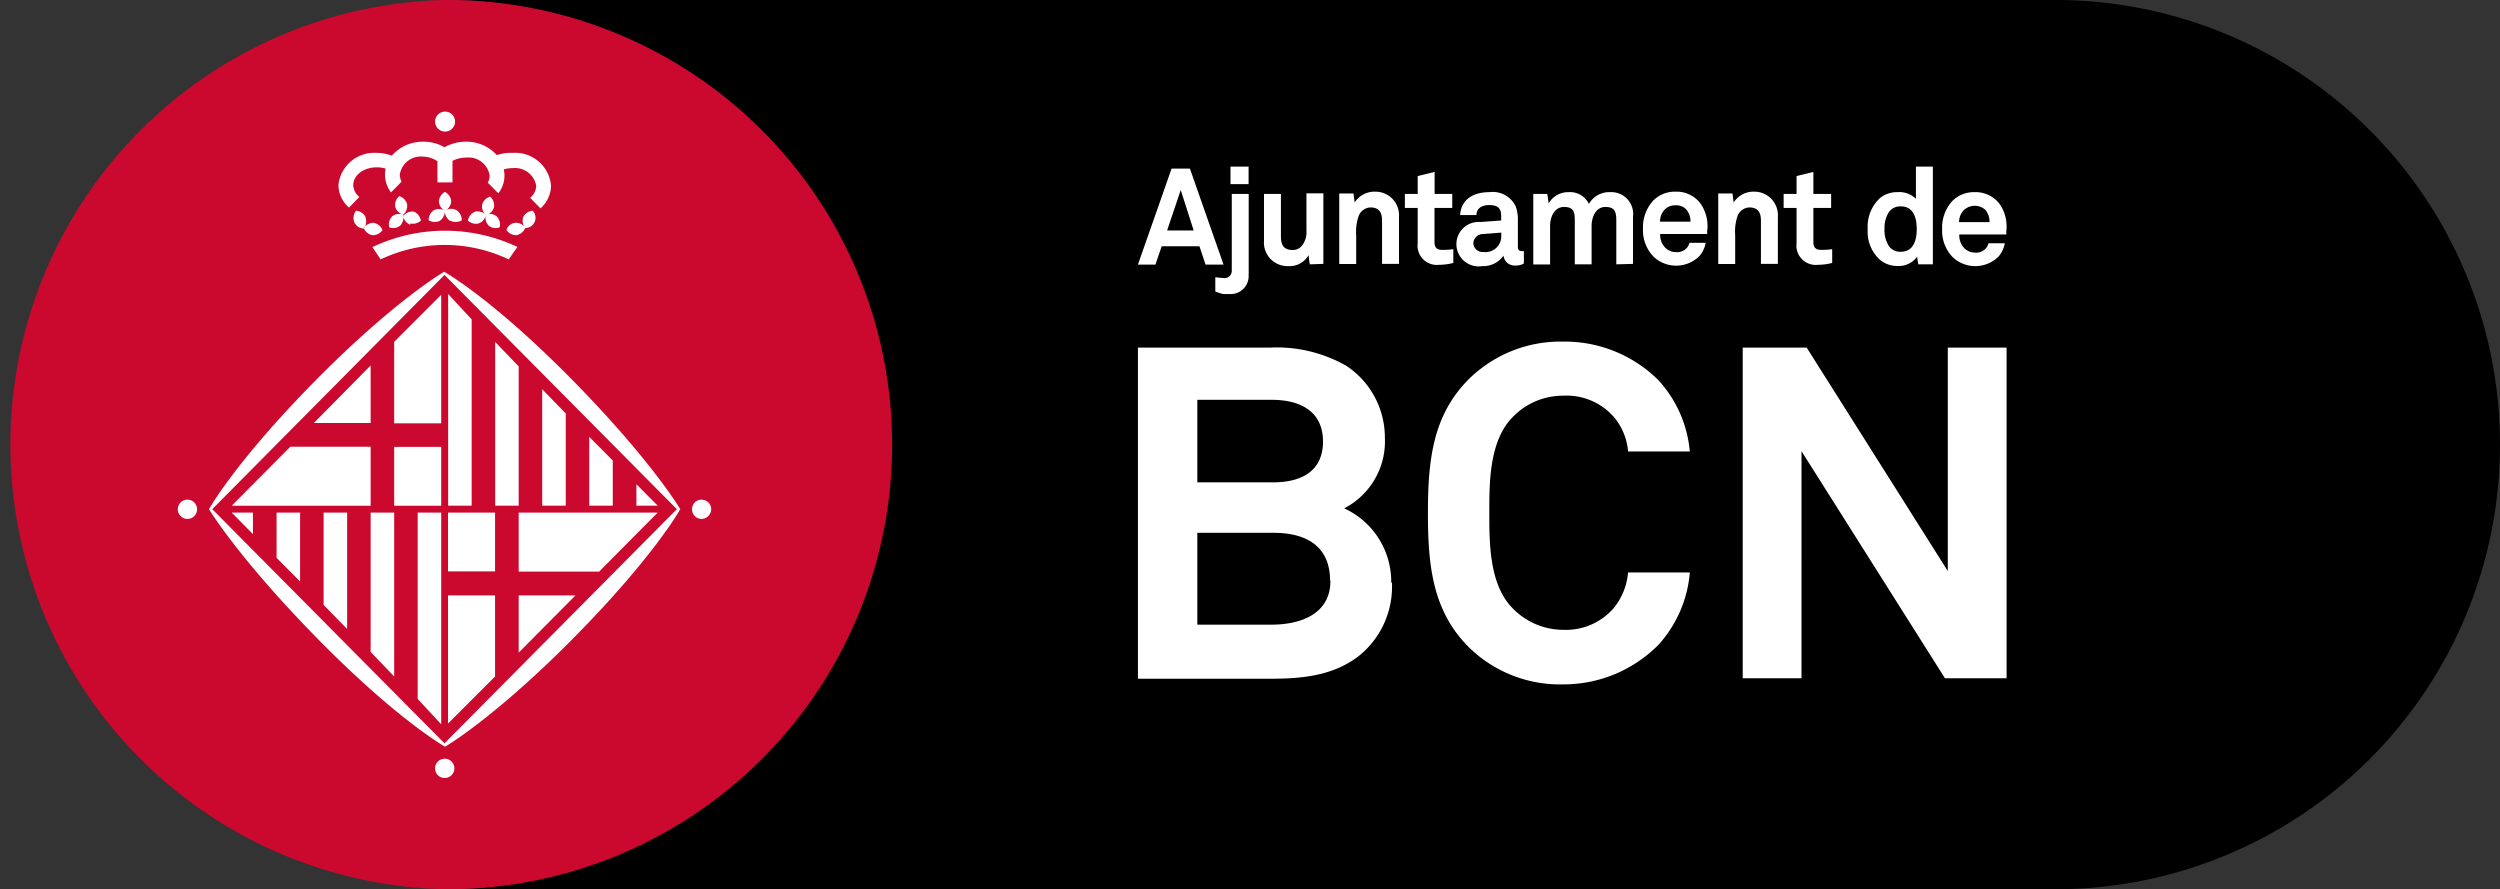
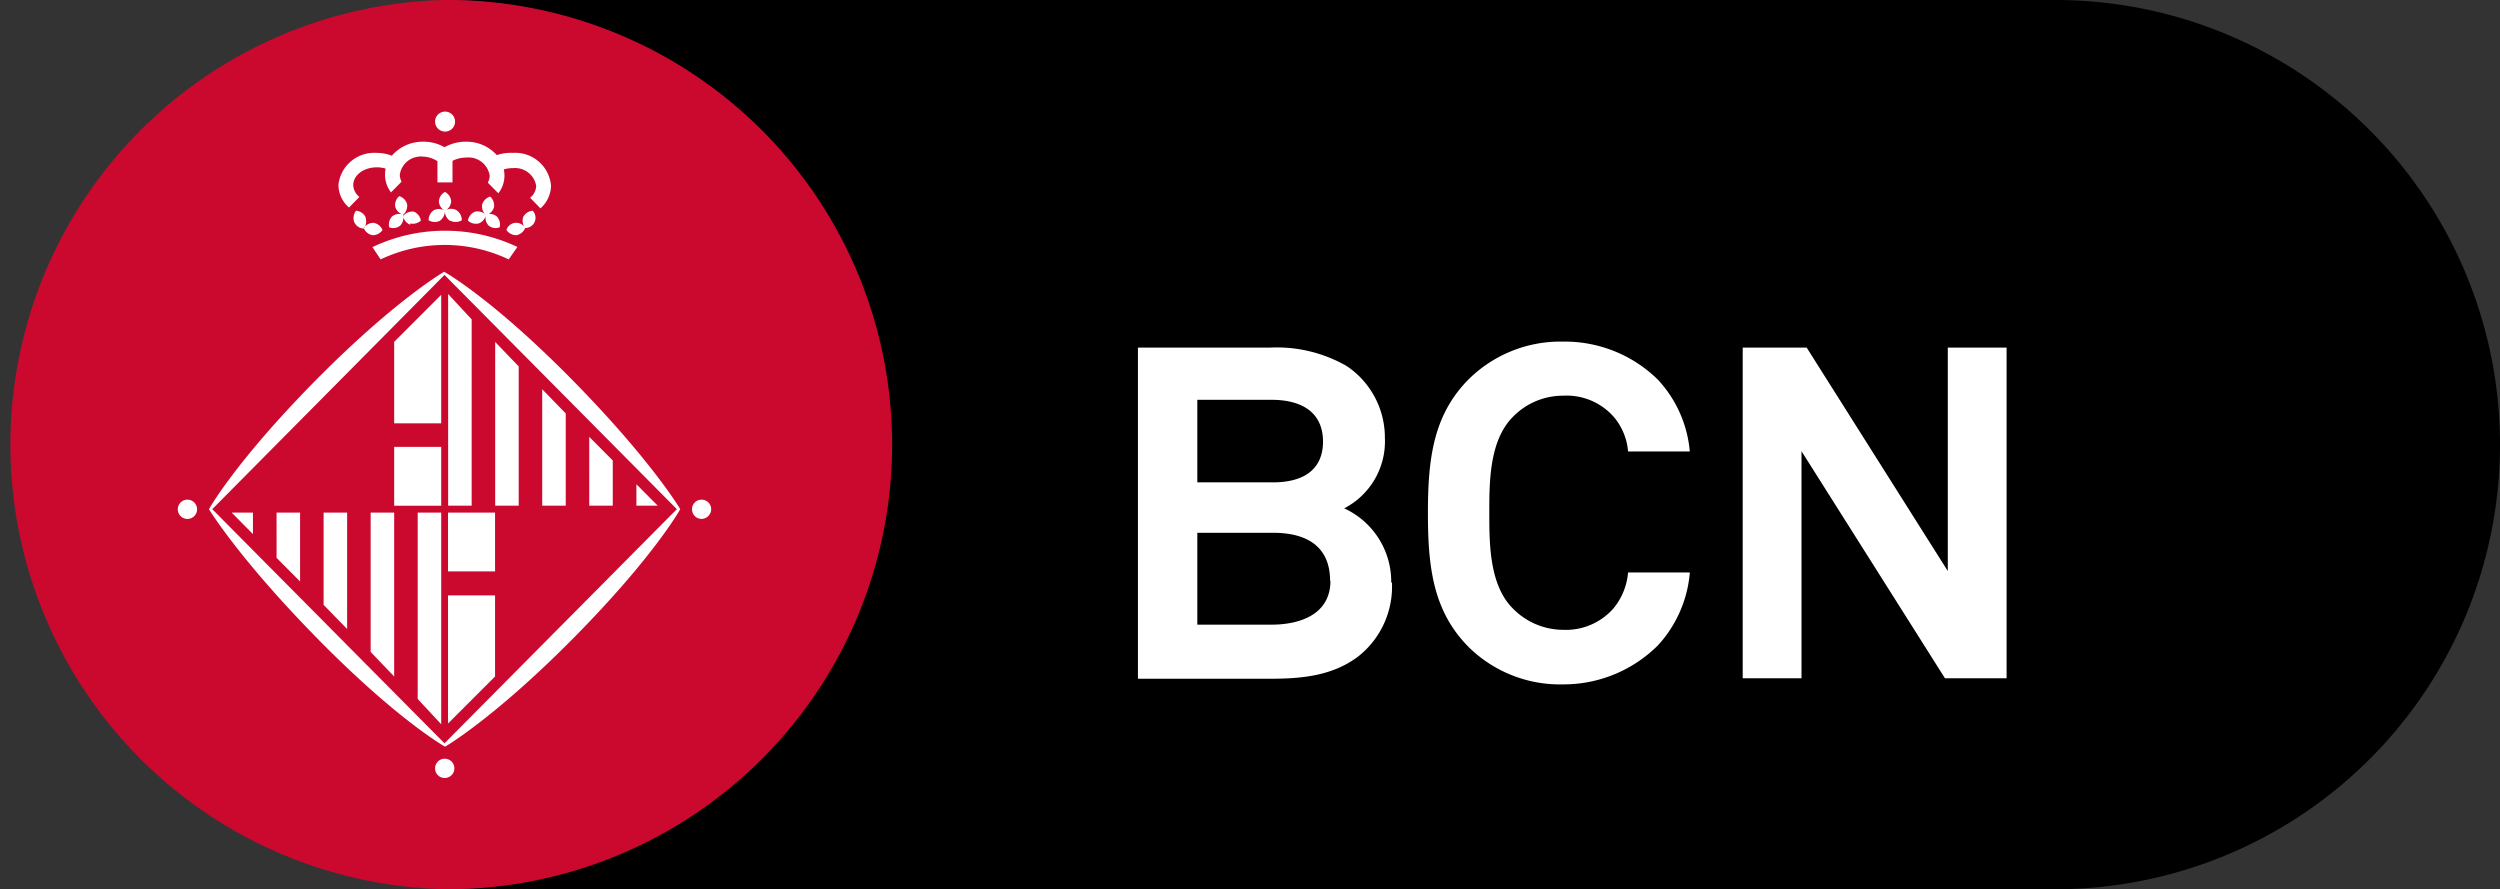
<svg xmlns="http://www.w3.org/2000/svg" viewBox="0 0 212.6 75.63">
  <rect x="0" y="0" width="212.6" height="75.63" fill="#333333" stroke="none" />
  <defs>
    <style>.cls-1{fill:#cb082e;}.cls-2{fill:#fff;}</style>
  </defs>
  <title>logo-bcn</title>
  <g id="Layer_2" data-name="Layer 2">
    <g id="Capsula_1" data-name="Capsula 1">
      <path d="M75.62,37.81A37.81,37.81,0,0,0,38.25,0H174.79a37.81,37.81,0,1,1,0,75.62H37.86A37.82,37.82,0,0,0,75.62,37.81Z" />
      <path class="cls-1" d="M37.81,0h.44a37.81,37.81,0,0,1-.39,75.62h0A37.82,37.82,0,0,1,37.81,0Z" />
      <path class="cls-2" d="M170.64,57.68V29.56h-5v19l-12-19h-5.44V57.68h5V38.37l12.2,19.31Zm-26.94-9h-5.25a5.5,5.5,0,0,1-1.27,3.09,5.38,5.38,0,0,1-4.25,1.79,6,6,0,0,1-4.33-1.87c-1.95-2-1.95-5.51-1.95-8.09s0-6.07,1.95-8.09a5.94,5.94,0,0,1,4.33-1.86,5.34,5.34,0,0,1,4.25,1.74,5.17,5.17,0,0,1,1.27,3h5.25A10.27,10.27,0,0,0,141,32.3a11.29,11.29,0,0,0-8.07-3.25,11.1,11.1,0,0,0-8,3.17c-3.06,3.05-3.5,6.82-3.5,11.42s.44,8.37,3.5,11.42a11.07,11.07,0,0,0,8,3.14A11.36,11.36,0,0,0,141,54.87a10.41,10.41,0,0,0,2.7-6.15m-30.56.67c0,2.86-2.59,3.73-5,3.73h-6.32V45.31h6.48c2.7,0,4.81,1.07,4.81,4.08m-.6-11.86c0,2.66-2,3.49-4.25,3.49h-6.44V34h6.32c2.31,0,4.37.88,4.37,3.57m5.8,12a6.86,6.86,0,0,0-4-6.34,6.41,6.41,0,0,0,3.46-6,7.32,7.32,0,0,0-3.26-6.11A11.94,11.94,0,0,0,108,29.56H96.77V57.72H108c2.7,0,5.32-.24,7.51-1.9a7.56,7.56,0,0,0,2.86-6.31" />
-       <path class="cls-2" d="M169.19,18.89H166.6a1.47,1.47,0,0,1,.32-.93,1.35,1.35,0,0,1,1.91-.12,1.57,1.57,0,0,1,.36,1.05m1.44.64a3.37,3.37,0,0,0-.51-2.08,2.55,2.55,0,0,0-2.19-1.11,2.59,2.59,0,0,0-1.91.76,3.35,3.35,0,0,0-.86,2.4,3.22,3.22,0,0,0,.92,2.39,2.8,2.8,0,0,0,3.9-.1,2.47,2.47,0,0,0,.51-1.1H169.1a1,1,0,0,1-.29.5,1.09,1.09,0,0,1-.87.29,1.26,1.26,0,0,1-.89-.37,1.55,1.55,0,0,1-.43-1.17h4c0-.13,0-.41,0-.41M163,19.48c0,.86-.23,1.93-1.36,1.93a1.17,1.17,0,0,1-1-.47,2.48,2.48,0,0,1-.38-1.46,2.5,2.5,0,0,1,.38-1.46,1.2,1.2,0,0,1,1-.47c1.13,0,1.36,1.06,1.36,1.93m1.37,3V14.17h-1.44v2.74a2,2,0,0,0-1.57-.57,2.32,2.32,0,0,0-1.46.48,3.31,3.31,0,0,0-1.07,2.68,3.21,3.21,0,0,0,1.06,2.61,2.3,2.3,0,0,0,1.46.51,1.94,1.94,0,0,0,1.68-.79l.1.65Zm-8.56-.08V21.19a6.54,6.54,0,0,1-.93.06c-.46,0-.67-.19-.67-.66V17.68h1.51V16.49h-1.51V14.62l-1.43.35v1.52h-1.1v1.19h1.1v3a1.64,1.64,0,0,0,1.8,1.84,5,5,0,0,0,1.23-.16m-4.62.08v-4a2,2,0,0,0-2-2.14,2,2,0,0,0-1.76.92l-.1-.77h-1.21v6h1.44V20a4.1,4.1,0,0,1,.19-1.6,1.13,1.13,0,0,1,1-.76c.76,0,1,.43,1,1.13v3.67Zm-7.43-3.59h-2.59a1.46,1.46,0,0,1,.31-.93,1.23,1.23,0,0,1,1-.46,1.17,1.17,0,0,1,.91.34,1.57,1.57,0,0,1,.37,1.05m1.44.64a3.38,3.38,0,0,0-.52-2.08,2.52,2.52,0,0,0-2.18-1.11,2.58,2.58,0,0,0-1.91.76,3.36,3.36,0,0,0-.87,2.4,3.22,3.22,0,0,0,.92,2.39,2.8,2.8,0,0,0,3.9-.1,2.36,2.36,0,0,0,.51-1.1h-1.38a1,1,0,0,1-.29.5,1.11,1.11,0,0,1-.87.29,1.26,1.26,0,0,1-.89-.37,1.56,1.56,0,0,1-.44-1.17h4c0-.13,0-.41,0-.41m-6.31,2.95v-4a1.86,1.86,0,0,0-1.94-2.1,2,2,0,0,0-1.81,1,1.78,1.78,0,0,0-1.72-1,1.92,1.92,0,0,0-1.7.95l-.12-.8h-1.19v6h1.43V19.21c0-.75.36-1.61,1.18-1.61s.92.42.92,1.16v3.72h1.43V19.21c0-.75.36-1.61,1.17-1.61s.93.42.93,1.16v3.72Zm-11.2-2.38a1.35,1.35,0,0,1-1.53,1.37.79.79,0,0,1-.85-.75.83.83,0,0,1,.86-.78l1.52-.12Zm1.92,2.31V21.35a.65.65,0,0,1-.18,0c-.24,0-.33-.11-.33-.38V18.77a3.33,3.33,0,0,0-.18-1.21,2.16,2.16,0,0,0-2.24-1.22c-1.34,0-2.41.6-2.49,1.95h1.39c0-.56.43-.85,1.1-.85.82,0,1,.38,1,.94v.37l-1.76.13a1.89,1.89,0,1,0,.14,3.75,2.11,2.11,0,0,0,1.82-.89.94.94,0,0,0,1,.84A1.36,1.36,0,0,0,129.59,22.41Zm-6,0V21.19a6.54,6.54,0,0,1-.93.06c-.46,0-.67-.19-.67-.66V17.68h1.51V16.49H122V14.62l-1.44.35v1.52h-1.09v1.19h1.09v3a1.64,1.64,0,0,0,1.81,1.84,5.06,5.06,0,0,0,1.23-.16m-4.63.08v-4a2,2,0,0,0-2-2.14,2,2,0,0,0-1.77.92l-.1-.77h-1.21v6h1.44V20a4.1,4.1,0,0,1,.2-1.6,1.12,1.12,0,0,1,1-.76c.76,0,1,.43,1,1.13v3.67Zm-6.43,0v-6h-1.44v3.17a1.83,1.83,0,0,1-.44,1.35,1,1,0,0,1-.73.3c-.77,0-1-.44-1-1.14V16.49h-1.44v4a2,2,0,0,0,2.07,2.14,1.85,1.85,0,0,0,1.72-.93l.1.78Zm-6.35.83V16.49h-1.44V23a.61.61,0,0,1-.7.64,5.59,5.59,0,0,1-.7-.07v1.22A4.45,4.45,0,0,0,104,25a4.35,4.35,0,0,0,.5,0,1.53,1.53,0,0,0,1.68-1.67m0-9.16h-1.54v1.49h1.54Zm-4.67,5.43H99.25l1.16-3.44Zm2.54,2.9-2.86-8.16H99.63l-2.86,8.16h1.49l.53-1.56H102l.52,1.56Z" />
      <path class="cls-2" d="M37.8,63.21,57.56,43.3,37.8,23.38,18.05,43.3ZM57.85,43.3s-2.21,4-9,10.88-11,9.32-11,9.32-4-2.23-10.78-9.12S17.77,43.3,17.77,43.3s2.22-4,9-10.88,11-9.31,11-9.31,4,2.21,10.8,9.1S57.85,43.3,57.85,43.3M37.8,63.21,57.56,43.3,37.8,23.38,18.05,43.3ZM57.85,43.3s-2.21,4-9,10.88-11,9.32-11,9.32-4-2.23-10.78-9.12S17.77,43.3,17.77,43.3s2.22-4,9-10.88,11-9.31,11-9.31,4,2.21,10.8,9.1S57.85,43.3,57.85,43.3M55.93,43H54.12V41.18Zm-3.82-3.84V43h-2V37.15Zm-4-4V43h-2v-9.9Zm-4-4V43h-2V29.08Zm-4-4V43h-2V25ZM19.7,43.59h1.81v1.83Zm3.82,3.85V43.59h2v5.86Zm4,4V43.59h2v9.9Zm4,4V43.59h2V57.53Zm4,4V43.59h2v18ZM38.1,43.59h4v5h-4Zm4,13.94-4,4V50.63h4ZM33.52,29.07l4-4V36h-4Zm4,13.94h-4V38h4Zm21.33.3a.81.81,0,0,1,.81-.82.82.82,0,0,1,.82.82.84.84,0,0,1-.82.82.82.82,0,0,1-.81-.82m-43.73,0a.82.82,0,1,1,1.64,0,.82.82,0,0,1-1.64,0M37,65.34a.82.82,0,1,1,.81.82.81.81,0,0,1-.81-.82m-4.21-51a2.39,2.39,0,0,0-.75-.11c-1.13,0-2,.68-2,1.52a1.37,1.37,0,0,0,.52,1l-.88.9a2.56,2.56,0,0,1-.9-1.93A3.06,3.06,0,0,1,32,13a3.64,3.64,0,0,1,1.32.24A3.48,3.48,0,0,1,36,12.05a3.55,3.55,0,0,1,1.8.47,3.71,3.71,0,0,1,1.82-.47,3.46,3.46,0,0,1,2.63,1.14A3.67,3.67,0,0,1,43.59,13a3.06,3.06,0,0,1,3.27,2.79,2.63,2.63,0,0,1-.9,1.93l-.88-.9a1.37,1.37,0,0,0,.52-1,1.82,1.82,0,0,0-2-1.52,2.37,2.37,0,0,0-.76.11,2.24,2.24,0,0,1,.06.52,2.45,2.45,0,0,1-.52,1.51l-.9-.91a1.2,1.2,0,0,0,.16-.6,1.82,1.82,0,0,0-2-1.53,2.55,2.55,0,0,0-1.16.28v1.83H37.2v-1.8A2.34,2.34,0,0,0,36,13.32a1.81,1.81,0,0,0-2,1.53,1.3,1.3,0,0,0,.15.6l-.9.91a2.5,2.5,0,0,1-.51-1.51,2.24,2.24,0,0,1,.06-.52M31.66,21l.71,1.06a12.67,12.67,0,0,1,10.89,0L44,21a14.39,14.39,0,0,0-12.3,0M37,10.33a.85.85,0,1,1,.85.86.85.85,0,0,1-.85-.86M31.67,20a1,1,0,0,1-.74-.61,1,1,0,0,1,.85-.44,1,1,0,0,1,.75.61,1,1,0,0,1-.86.44m-.59-1.56a1,1,0,0,0-.8-.52,1,1,0,0,0-.14,1,.93.93,0,0,0,.79.52,1,1,0,0,0,.15-.95m3.8.62a1,1,0,0,1-.6-.74A1,1,0,0,1,35.2,18a1,1,0,0,1,.59.76,1,1,0,0,1-.91.24m-.85.19a1,1,0,0,0,.25-.93.93.93,0,0,0-.94.15,1,1,0,0,0-.24.92.94.94,0,0,0,.93-.14m.59-1.83a1,1,0,0,0-.67-.68,1,1,0,0,0-.34.9,1,1,0,0,0,.67.68,1,1,0,0,0,.34-.9M43.92,20a1,1,0,0,0,.74-.61.87.87,0,0,0-1.59.17,1,1,0,0,0,.85.44m.58-1.56a1,1,0,0,1,.8-.52.87.87,0,0,1-.64,1.47,1,1,0,0,1-.16-.95M40.71,19a.93.93,0,0,0,.6-.74A1,1,0,0,0,40.4,18a1,1,0,0,0-.61.76,1,1,0,0,0,.92.24m.85.19a1,1,0,0,1-.25-.93.93.93,0,0,1,.94.15,1,1,0,0,1,.24.92.94.94,0,0,1-.93-.14M41,17.4a1,1,0,0,1,.68-.68,1,1,0,0,1,.33.9,1,1,0,0,1-.67.68,1,1,0,0,1-.34-.9M37.4,18.78a1,1,0,0,0,.43-.85.92.92,0,0,0-.94-.05,1,1,0,0,0-.44.85,1,1,0,0,0,.95.05m.87,0a1,1,0,0,1-.44-.85.93.93,0,0,1,1-.05,1,1,0,0,1,.44.85,1,1,0,0,1-.95.05m-1-1.66a1,1,0,0,1,.52-.8,1,1,0,0,1,.53.8,1,1,0,0,1-.53.81,1,1,0,0,1-.52-.81" />
-       <polygon class="cls-2" points="44.11 55.5 44.11 55.5 44.11 50.63 48.94 50.63 44.11 55.5" />
-       <polygon class="cls-2" points="26.69 35.97 31.52 31.08 31.52 35.97 26.69 35.97" />
-       <polygon class="cls-2" points="44.11 43.59 44.11 46.1 44.11 48.61 47.53 48.61 50.95 48.61 55.93 43.59 44.11 43.59" />
-       <polygon class="cls-2" points="24.69 37.99 19.7 43.01 31.52 43.01 31.52 37.99 24.69 37.99" />
    </g>
  </g>
</svg>